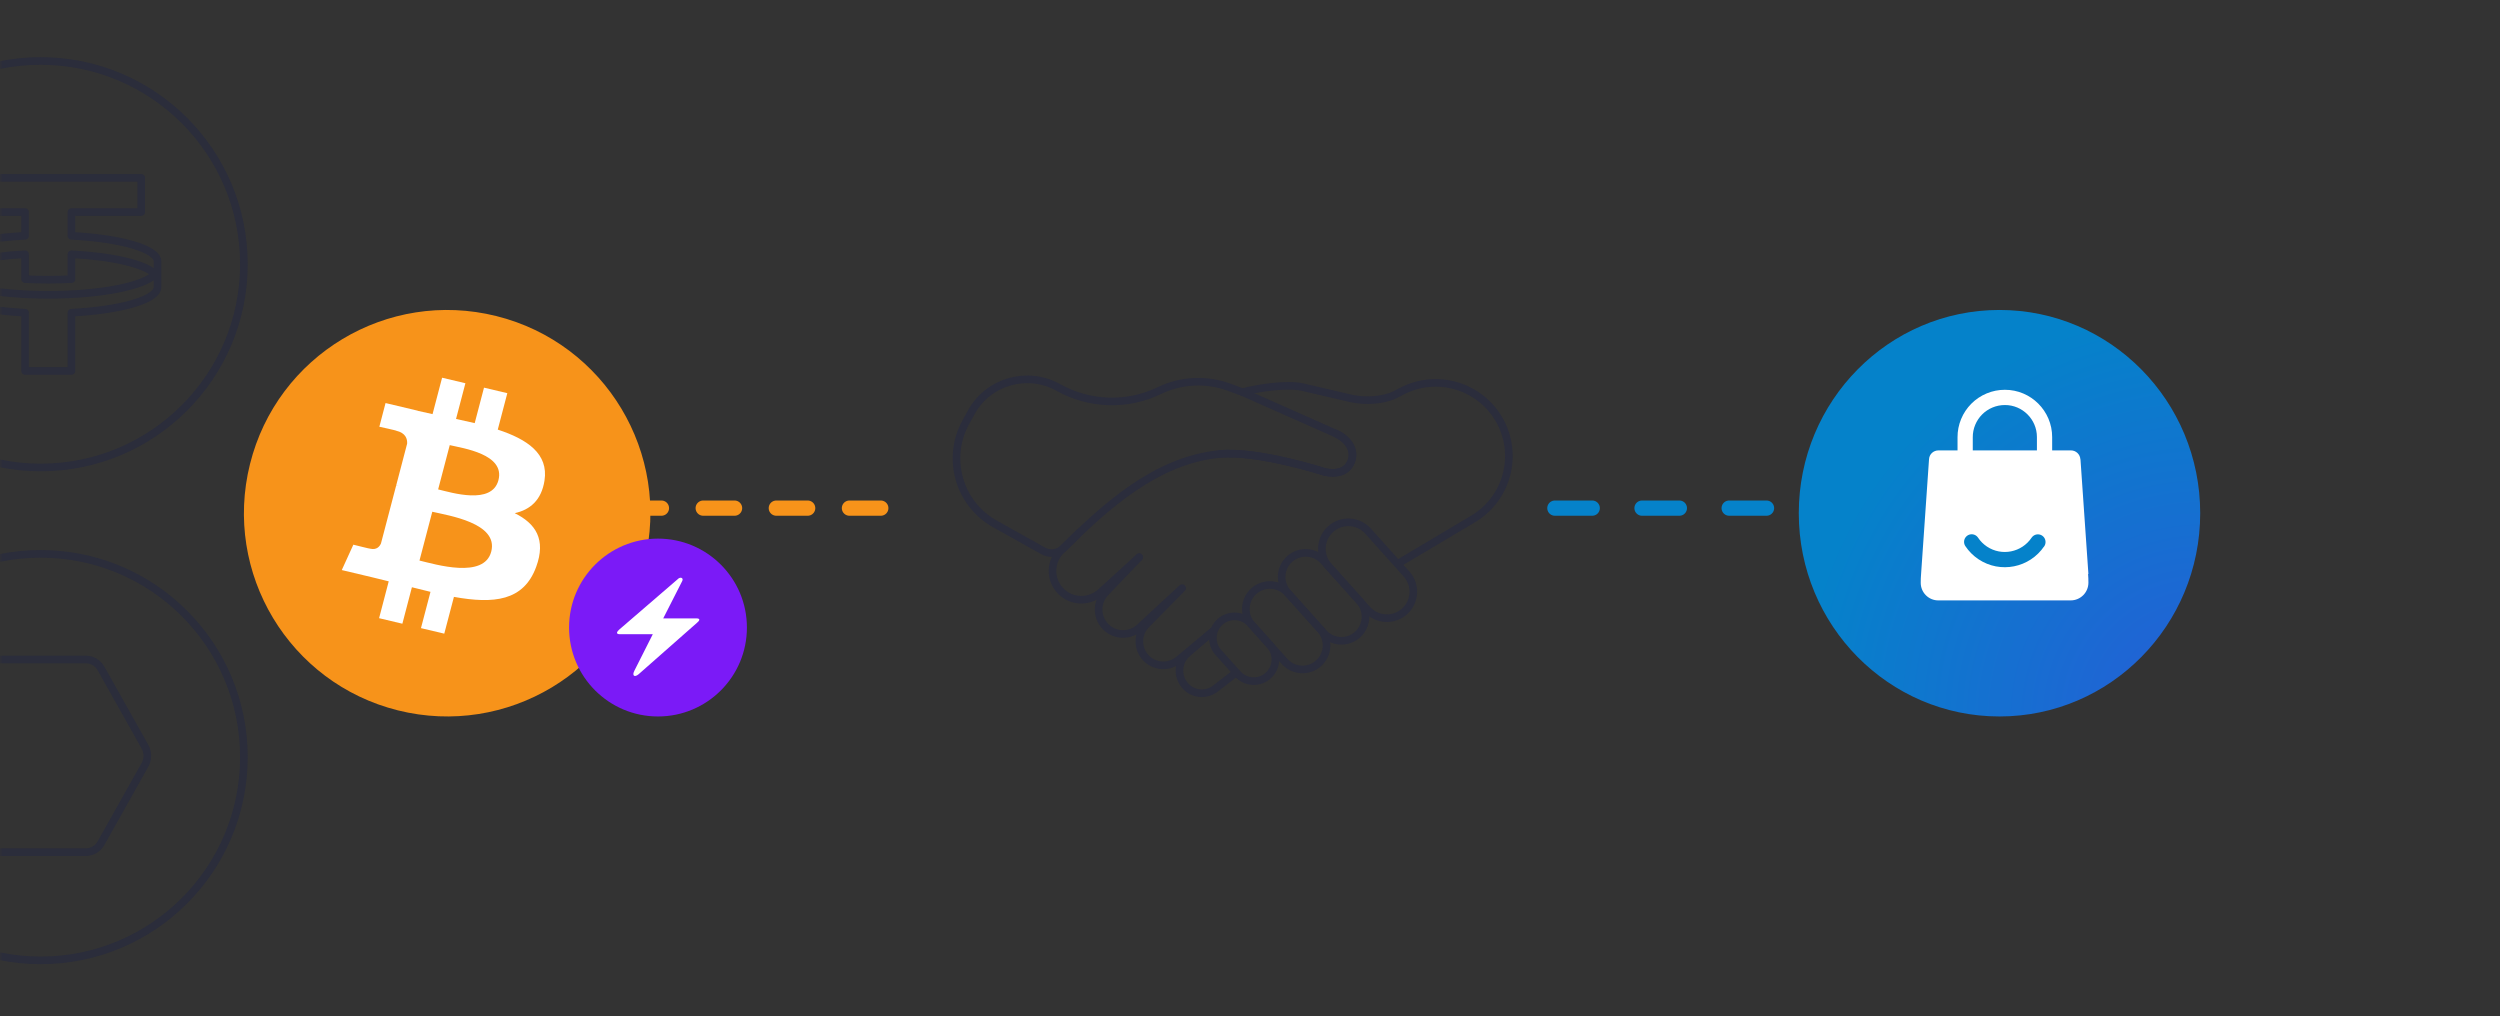
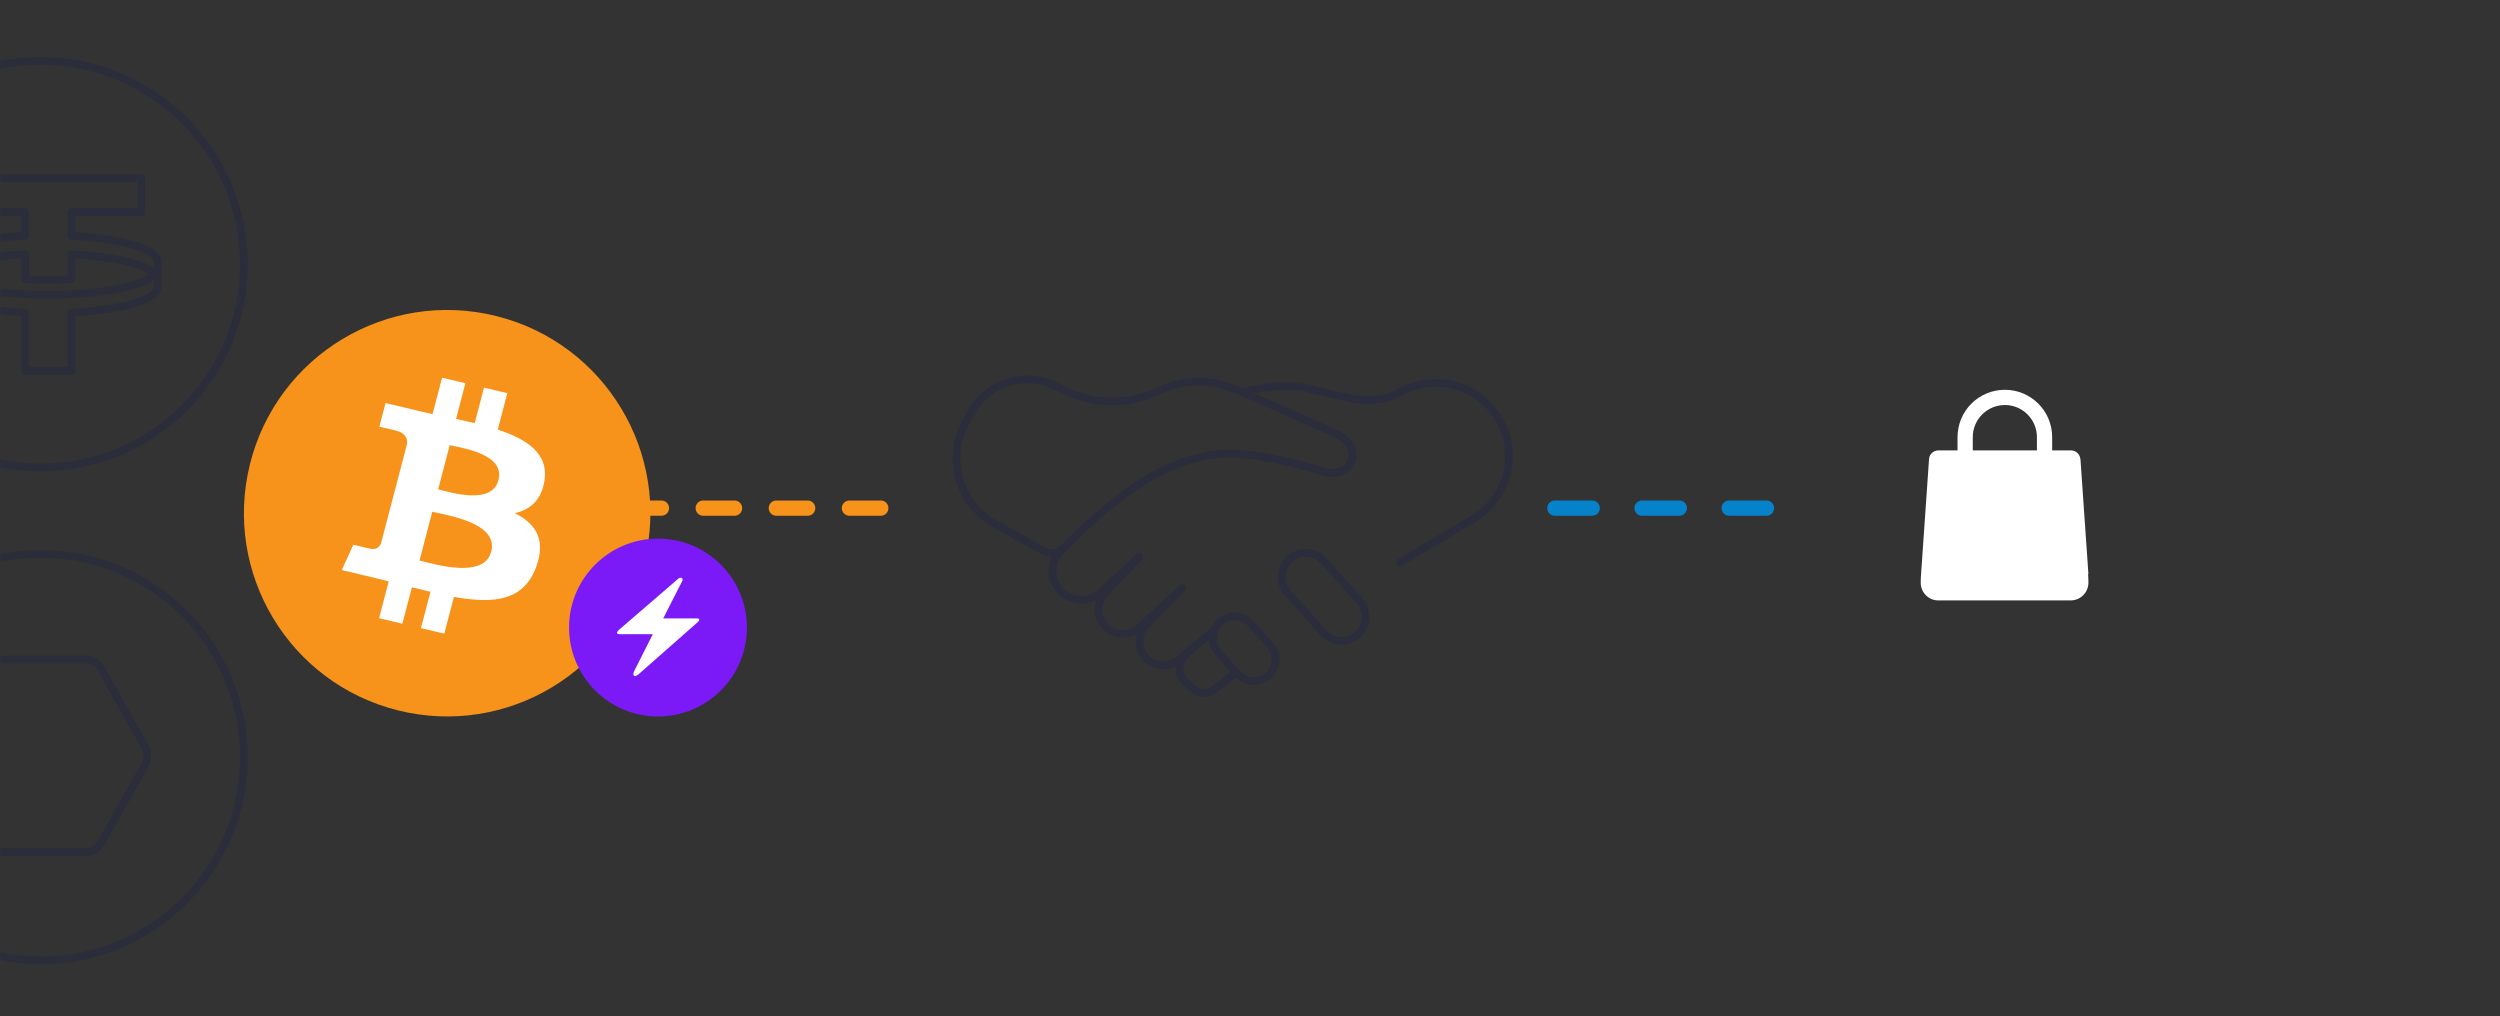
<svg xmlns="http://www.w3.org/2000/svg" width="492" height="200" viewBox="0 0 492 200" fill="none">
  <rect x="0" y="0" width="492" height="200" fill="#333333" stroke="none" />
  <g clip-path="url(#clip0_897_16372)">
    <mask id="mask0_897_16372" style="mask-type:luminance" maskUnits="userSpaceOnUse" x="0" y="0" width="492" height="200">
      <path d="M0 0H492V200H0V0Z" fill="white" />
    </mask>
    <g mask="url(#mask0_897_16372)">
      <path d="M124 100H178" stroke="#F7931A" stroke-width="3" stroke-linecap="round" stroke-linejoin="round" stroke-dasharray="6.17 8.22" />
      <path d="M306 100H354" stroke="#0582CA" stroke-width="3" stroke-linecap="round" stroke-linejoin="round" stroke-dasharray="7.35 9.8" />
-       <path d="M393.5 141C415.315 141 433 123.091 433 101C433 78.909 415.315 61 393.5 61C371.685 61 354 78.909 354 101C354 123.091 371.685 141 393.5 141Z" fill="url(#paint0_radial_897_16372)" />
      <path d="M411 112.984L409.436 90.394L409.419 90.376C409.388 89.904 409.178 89.462 408.832 89.139C408.487 88.817 408.032 88.637 407.559 88.638H381.493C380.502 88.638 379.686 89.384 379.633 90.374L378.07 112.965C378.02 113.543 377.997 114.123 378 114.703C378 115.159 378.09 115.61 378.265 116.03C378.44 116.451 378.697 116.833 379.02 117.154C379.343 117.476 379.726 117.73 380.147 117.903C380.569 118.076 381.02 118.163 381.476 118.161H407.542L407.524 118.159C408.445 118.155 409.326 117.788 409.977 117.137C410.629 116.486 410.996 115.605 411 114.684C411 114.093 410.983 113.52 410.93 112.929L411 112.984Z" fill="white" />
      <path d="M387.173 102.558H387.156C387.382 102.541 387.59 102.749 387.59 102.975C387.585 103.089 387.538 103.196 387.458 103.277C387.377 103.357 387.27 103.405 387.156 103.41C386.913 103.41 386.722 103.201 386.704 102.975C386.699 102.86 386.74 102.747 386.818 102.662C386.856 102.619 386.903 102.585 386.955 102.561C387.007 102.537 387.064 102.524 387.121 102.523M401.947 102.558H401.929C402.155 102.541 402.364 102.749 402.364 102.975C402.36 103.089 402.313 103.197 402.232 103.278C402.151 103.359 402.043 103.406 401.929 103.41C401.686 103.41 401.495 103.201 401.478 102.975C401.473 102.86 401.513 102.747 401.591 102.661C401.67 102.577 401.779 102.527 401.895 102.523M386.742 93.868V86.048C386.738 85.021 386.938 84.003 387.328 83.053C387.719 82.102 388.293 81.239 389.017 80.51C389.742 79.782 390.604 79.205 391.552 78.81C392.501 78.415 393.518 78.212 394.545 78.211C398.854 78.194 402.365 81.704 402.365 86.013V93.833" stroke="white" stroke-width="3" stroke-linecap="round" stroke-linejoin="round" />
-       <path d="M401.061 106.676V106.659C398.645 110.239 393.797 111.212 390.2 108.814C389.34 108.24 388.601 107.502 388.027 106.642" stroke="#0582CA" stroke-width="3" stroke-linecap="round" stroke-linejoin="round" />
      <path opacity="0.4" d="M8 189C30.091 189 48 171.091 48 149C48 126.909 30.091 109 8 109C-14.091 109 -32 126.909 -32 149C-32 171.091 -14.091 189 8 189Z" stroke="#1F2348" stroke-width="1.5" />
      <path opacity="0.4" d="M28.537 146.971L19.887 131.566C19.264 130.464 18.123 129.789 16.889 129.789H-0.411C-1.023 129.791 -1.623 129.957 -2.149 130.27C-2.675 130.582 -3.108 131.03 -3.403 131.566L-12.053 146.971C-12.357 147.514 -12.516 148.126 -12.516 148.749C-12.516 149.371 -12.357 149.983 -12.053 150.526L-3.403 165.93C-3.108 166.466 -2.675 166.914 -2.149 167.226C-1.623 167.539 -1.023 167.705 -0.411 167.707H16.889C17.501 167.705 18.101 167.539 18.627 167.226C19.153 166.914 19.586 166.466 19.881 165.93L28.531 150.526C28.837 149.984 28.998 149.372 28.999 148.749C29 148.127 28.841 147.514 28.537 146.971Z" stroke="#1F2348" stroke-width="1.5" stroke-linecap="round" stroke-linejoin="round" />
      <path opacity="0.4" d="M8 92C30.091 92 48 74.091 48 52C48 29.909 30.091 12 8 12C-14.091 12 -32 29.909 -32 52C-32 74.091 -14.091 92 8 92Z" stroke="#1F2348" stroke-width="1.5" />
      <path opacity="0.4" d="M27.796 35.002V41.737H14.059V46.407C23.707 46.907 30.945 48.957 31 51.414V56.534C30.945 58.991 23.707 61.041 14.06 61.54V73H4.938V61.54C-4.708 61.04 -11.946 58.99 -12 56.534V51.412C-11.948 48.956 -4.708 46.906 4.937 46.406V41.737H-8.797V35L27.796 35.002ZM9.5 58.02C19.796 58.02 28.4 56.286 30.506 53.971C28.72 52.009 22.262 50.463 14.059 50.039V54.93C11.021 55.088 7.977 55.088 4.939 54.93V50.04C-3.261 50.465 -9.722 52.01 -11.507 53.971C-9.402 56.286 -0.795 58.02 9.5 58.02Z" stroke="#1F2348" stroke-width="1.5" stroke-linecap="round" stroke-linejoin="round" />
      <path d="M107.153 94.224C107.986 88.931 103.749 86.086 97.957 84.188L99.837 77.018L95.249 75.931L93.419 82.911C92.197 82.626 90.972 82.352 89.745 82.089L91.587 75.062L87.001 73.975L85.122 81.142C84.124 80.925 83.144 80.712 82.192 80.487L82.198 80.464L75.871 78.961L74.651 83.623C74.651 83.623 78.055 84.365 77.983 84.411C79.841 84.851 80.177 86.021 80.12 86.949L77.98 95.116C78.142 95.156 78.301 95.204 78.457 95.262L77.972 95.147L74.972 106.589C74.745 107.126 74.169 107.931 72.869 107.626C72.915 107.689 69.535 106.834 69.535 106.834L67.258 111.831L73.228 113.248C74.338 113.511 75.427 113.788 76.498 114.049L74.6 121.301L79.182 122.389L81.062 115.213C82.312 115.537 83.528 115.834 84.717 116.116L82.843 123.257L87.43 124.345L89.33 117.107C97.152 118.515 103.035 117.947 105.511 111.218C107.506 105.799 105.412 102.672 101.296 100.633C104.293 99.973 106.551 98.099 107.153 94.224ZM96.67 108.205C95.252 113.624 85.66 110.696 82.55 109.96L85.07 100.353C88.18 101.093 98.152 102.554 96.67 108.205ZM98.09 94.147C96.796 99.075 88.812 96.571 86.222 95.957L88.506 87.243C91.096 87.857 99.436 89.003 98.089 94.146L98.09 94.147Z" fill="white" />
      <g opacity="0.4">
        <path d="M260.806 92.907C260.806 92.907 247.592 88.605 239.956 89.355C227.509 90.579 217.481 99.738 209.295 107.88C208.783 108.391 208.118 108.722 207.402 108.821C206.685 108.92 205.956 108.783 205.324 108.43L195.802 103.108C188.718 99.148 186.158 90.213 190.07 83.103L191.167 81.109C194.513 75.027 202.234 72.869 208.292 76.259C214.397 79.677 221.841 79.929 228.14 76.881C230.269 75.851 232.583 75.26 234.945 75.144C237.307 75.028 239.668 75.388 241.888 76.204L244.532 77.177L262.84 85.296C265.171 86.326 266.86 88.524 265.891 90.878C265.046 92.931 262.988 93.334 260.806 92.907Z" stroke="#1F2348" stroke-width="1.5" stroke-linecap="round" />
-         <path d="M269.229 104.524C268.307 103.496 267.014 102.876 265.635 102.802C264.256 102.727 262.904 103.203 261.876 104.125C260.848 105.047 260.228 106.34 260.154 107.719C260.079 109.098 260.555 110.45 261.477 111.478L269.061 119.931C269.983 120.959 271.276 121.578 272.655 121.653C274.034 121.728 275.386 121.252 276.414 120.33C277.442 119.408 278.062 118.115 278.136 116.736C278.211 115.357 277.735 114.005 276.813 112.977L269.229 104.524Z" stroke="#1F2348" stroke-width="1.5" />
        <path d="M260.527 110.423C260.115 109.951 259.612 109.566 259.05 109.289C258.487 109.013 257.875 108.851 257.25 108.813C256.624 108.775 255.997 108.862 255.405 109.068C254.813 109.274 254.268 109.596 253.801 110.014C253.335 110.433 252.956 110.94 252.687 111.506C252.418 112.072 252.264 112.686 252.234 113.313C252.204 113.939 252.299 114.565 252.513 115.154C252.727 115.743 253.055 116.284 253.48 116.745L260.431 124.493C260.844 124.965 261.346 125.35 261.908 125.627C262.471 125.903 263.083 126.065 263.709 126.103C264.334 126.141 264.961 126.054 265.553 125.848C266.145 125.642 266.69 125.32 267.157 124.902C267.624 124.483 268.002 123.976 268.271 123.41C268.54 122.844 268.694 122.23 268.724 121.603C268.754 120.977 268.659 120.351 268.445 119.762C268.232 119.173 267.903 118.632 267.478 118.171L260.527 110.423Z" stroke="#1F2348" stroke-width="1.5" />
-         <path d="M253.479 116.746C253.066 116.274 252.564 115.889 252.002 115.612C251.439 115.336 250.827 115.174 250.201 115.136C249.576 115.098 248.949 115.185 248.357 115.391C247.765 115.597 247.22 115.919 246.753 116.337C246.287 116.756 245.908 117.263 245.639 117.829C245.37 118.395 245.216 119.009 245.186 119.636C245.156 120.262 245.251 120.888 245.465 121.477C245.679 122.066 246.007 122.607 246.432 123.068L252.751 130.111C253.162 130.587 253.665 130.975 254.228 131.255C254.791 131.534 255.405 131.698 256.032 131.738C256.66 131.778 257.289 131.692 257.883 131.486C258.477 131.28 259.025 130.957 259.493 130.537C259.961 130.117 260.34 129.608 260.61 129.04C260.879 128.471 261.032 127.855 261.06 127.227C261.089 126.599 260.991 125.971 260.775 125.381C260.558 124.791 260.225 124.249 259.797 123.789L253.479 116.746Z" stroke="#1F2348" stroke-width="1.5" />
        <path d="M240.102 122.387C239.685 122.761 239.347 123.214 239.105 123.718C238.863 124.223 238.723 124.77 238.692 125.328C238.662 125.887 238.742 126.446 238.928 126.974C239.114 127.502 239.401 127.988 239.775 128.404L243.567 132.63C243.941 133.047 244.393 133.385 244.897 133.627C245.402 133.869 245.949 134.009 246.507 134.039C247.066 134.069 247.625 133.989 248.153 133.804C248.681 133.618 249.167 133.33 249.583 132.956H249.584C250 132.583 250.339 132.131 250.581 131.626C250.823 131.122 250.963 130.574 250.993 130.016C251.023 129.457 250.943 128.898 250.757 128.37C250.572 127.842 250.284 127.357 249.91 126.94L246.118 122.713C245.744 122.297 245.292 121.958 244.788 121.716C244.283 121.474 243.736 121.334 243.178 121.304C242.619 121.274 242.06 121.354 241.532 121.54C241.004 121.726 240.518 122.013 240.102 122.387Z" stroke="#1F2348" stroke-width="1.5" />
        <path d="M238.715 124.233L231.941 129.856C231.063 130.583 229.951 130.968 228.811 130.939C227.671 130.909 226.581 130.468 225.741 129.696C225.04 129.052 224.551 128.21 224.338 127.282C224.126 126.355 224.2 125.384 224.551 124.499C224.784 123.912 225.132 123.377 225.575 122.927L232.644 115.743M232.646 115.741L224.286 123.486C223.736 123.996 223.075 124.37 222.354 124.579C221.634 124.788 220.875 124.825 220.137 124.689C219.4 124.552 218.705 124.244 218.107 123.791C217.51 123.338 217.027 122.751 216.696 122.078C216.261 121.194 216.109 120.197 216.258 119.223C216.408 118.249 216.854 117.344 217.534 116.631L224.195 109.655" stroke="#1F2348" stroke-width="1.5" stroke-linecap="round" />
-         <path d="M239.958 89.355C247.595 88.605 260.808 92.907 260.808 92.907C262.991 93.334 265.048 92.93 265.893 90.877C266.862 88.523 265.174 86.326 262.842 85.295M244.535 77.176C247.505 76.361 253.177 75.509 256.231 76.161L266.014 78.439C268.643 79.001 272.121 78.849 274.538 77.683L275.929 76.963C282.815 73.401 291.284 75.929 295.091 82.682C298.932 89.496 296.631 98.13 289.909 102.129L275.555 110.668M242.921 132.631L239.188 135.518C238.3 136.205 237.181 136.523 236.064 136.406C234.947 136.289 233.919 135.745 233.192 134.889C232.421 133.981 232.041 132.805 232.135 131.618C232.228 130.43 232.788 129.328 233.691 128.552L238.71 124.233M224.194 109.656L216.625 116.549C215.525 117.552 214.074 118.081 212.586 118.023C211.1 117.966 209.697 117.328 208.677 116.246C207.658 115.164 207.105 113.724 207.137 112.238C207.168 110.754 207.779 109.342 208.84 108.304L212.497 104.724" stroke="#1F2348" stroke-width="1.5" stroke-linecap="round" />
+         <path d="M239.958 89.355C247.595 88.605 260.808 92.907 260.808 92.907C262.991 93.334 265.048 92.93 265.893 90.877C266.862 88.523 265.174 86.326 262.842 85.295M244.535 77.176C247.505 76.361 253.177 75.509 256.231 76.161L266.014 78.439C268.643 79.001 272.121 78.849 274.538 77.683L275.929 76.963C282.815 73.401 291.284 75.929 295.091 82.682C298.932 89.496 296.631 98.13 289.909 102.129L275.555 110.668M242.921 132.631L239.188 135.518C238.3 136.205 237.181 136.523 236.064 136.406C232.421 133.981 232.041 132.805 232.135 131.618C232.228 130.43 232.788 129.328 233.691 128.552L238.71 124.233M224.194 109.656L216.625 116.549C215.525 117.552 214.074 118.081 212.586 118.023C211.1 117.966 209.697 117.328 208.677 116.246C207.658 115.164 207.105 113.724 207.137 112.238C207.168 110.754 207.779 109.342 208.84 108.304L212.497 104.724" stroke="#1F2348" stroke-width="1.5" stroke-linecap="round" />
      </g>
      <path d="M126.804 110.675C121.461 132.108 99.754 145.145 78.319 139.803C56.895 134.46 43.853 112.755 49.199 91.328C54.539 69.896 76.244 56.855 97.672 62.198C119.104 67.54 132.147 89.247 126.804 110.675Z" fill="#F7931A" />
      <path d="M107.157 94.582C107.989 89.29 103.753 86.445 97.96 84.547L99.84 77.377L95.252 76.29L93.422 83.27C92.201 82.984 90.976 82.71 89.748 82.447L91.591 75.421L87.004 74.333L85.125 81.5C84.127 81.284 83.147 81.07 82.196 80.845L82.201 80.823L75.875 79.32L74.655 83.981C74.655 83.981 78.058 84.723 77.986 84.769C79.844 85.21 80.18 86.379 80.124 87.307L77.984 95.475C78.112 95.505 78.277 95.552 78.46 95.62L77.976 95.506L74.976 106.947C74.748 107.484 74.172 108.29 72.872 107.984C72.919 108.047 69.539 107.192 69.539 107.192L67.261 112.189L73.231 113.606C74.341 113.87 75.431 114.147 76.501 114.408L74.603 121.659L79.186 122.747L81.064 115.571C82.316 115.896 83.531 116.193 84.72 116.475L82.847 123.616L87.433 124.703L89.333 117.466C97.156 118.874 103.038 118.306 105.514 111.576C107.509 106.157 105.415 103.031 101.299 100.991C104.296 100.332 106.554 98.457 107.157 94.582ZM96.674 108.563C95.256 113.983 85.664 111.054 82.554 110.318L85.074 100.711C88.183 101.451 98.155 102.913 96.674 108.563ZM98.092 94.505C96.799 99.434 88.815 96.929 86.226 96.315L88.51 87.602C91.1 88.216 99.44 89.363 98.092 94.505Z" fill="white" />
      <path d="M129.492 141C139.157 141 146.992 133.165 146.992 123.5C146.992 113.835 139.157 106 129.492 106C119.827 106 111.992 113.835 111.992 123.5C111.992 133.165 119.827 141 129.492 141Z" fill="#7B1AF7" />
      <path d="M121.893 123.877L133.56 113.824C134.068 113.499 134.553 113.824 134.243 114.383L130.519 121.705H137.159C137.159 121.705 138.214 121.705 137.159 122.574L125.679 132.69C124.872 133.372 124.314 133 124.872 131.945L128.471 124.808H121.893C121.893 124.808 120.838 124.808 121.893 123.877Z" fill="white" />
    </g>
  </g>
  <defs>
    <radialGradient id="paint0_radial_897_16372" cx="0" cy="0" r="1" gradientUnits="userSpaceOnUse" gradientTransform="translate(433 141) rotate(180) scale(79 80)">
      <stop stop-color="#265DD7" />
      <stop offset="1" stop-color="#0582CA" />
    </radialGradient>
    <clipPath id="clip0_897_16372">
      <rect width="492" height="200" rx="6.874" fill="white" />
    </clipPath>
  </defs>
</svg>